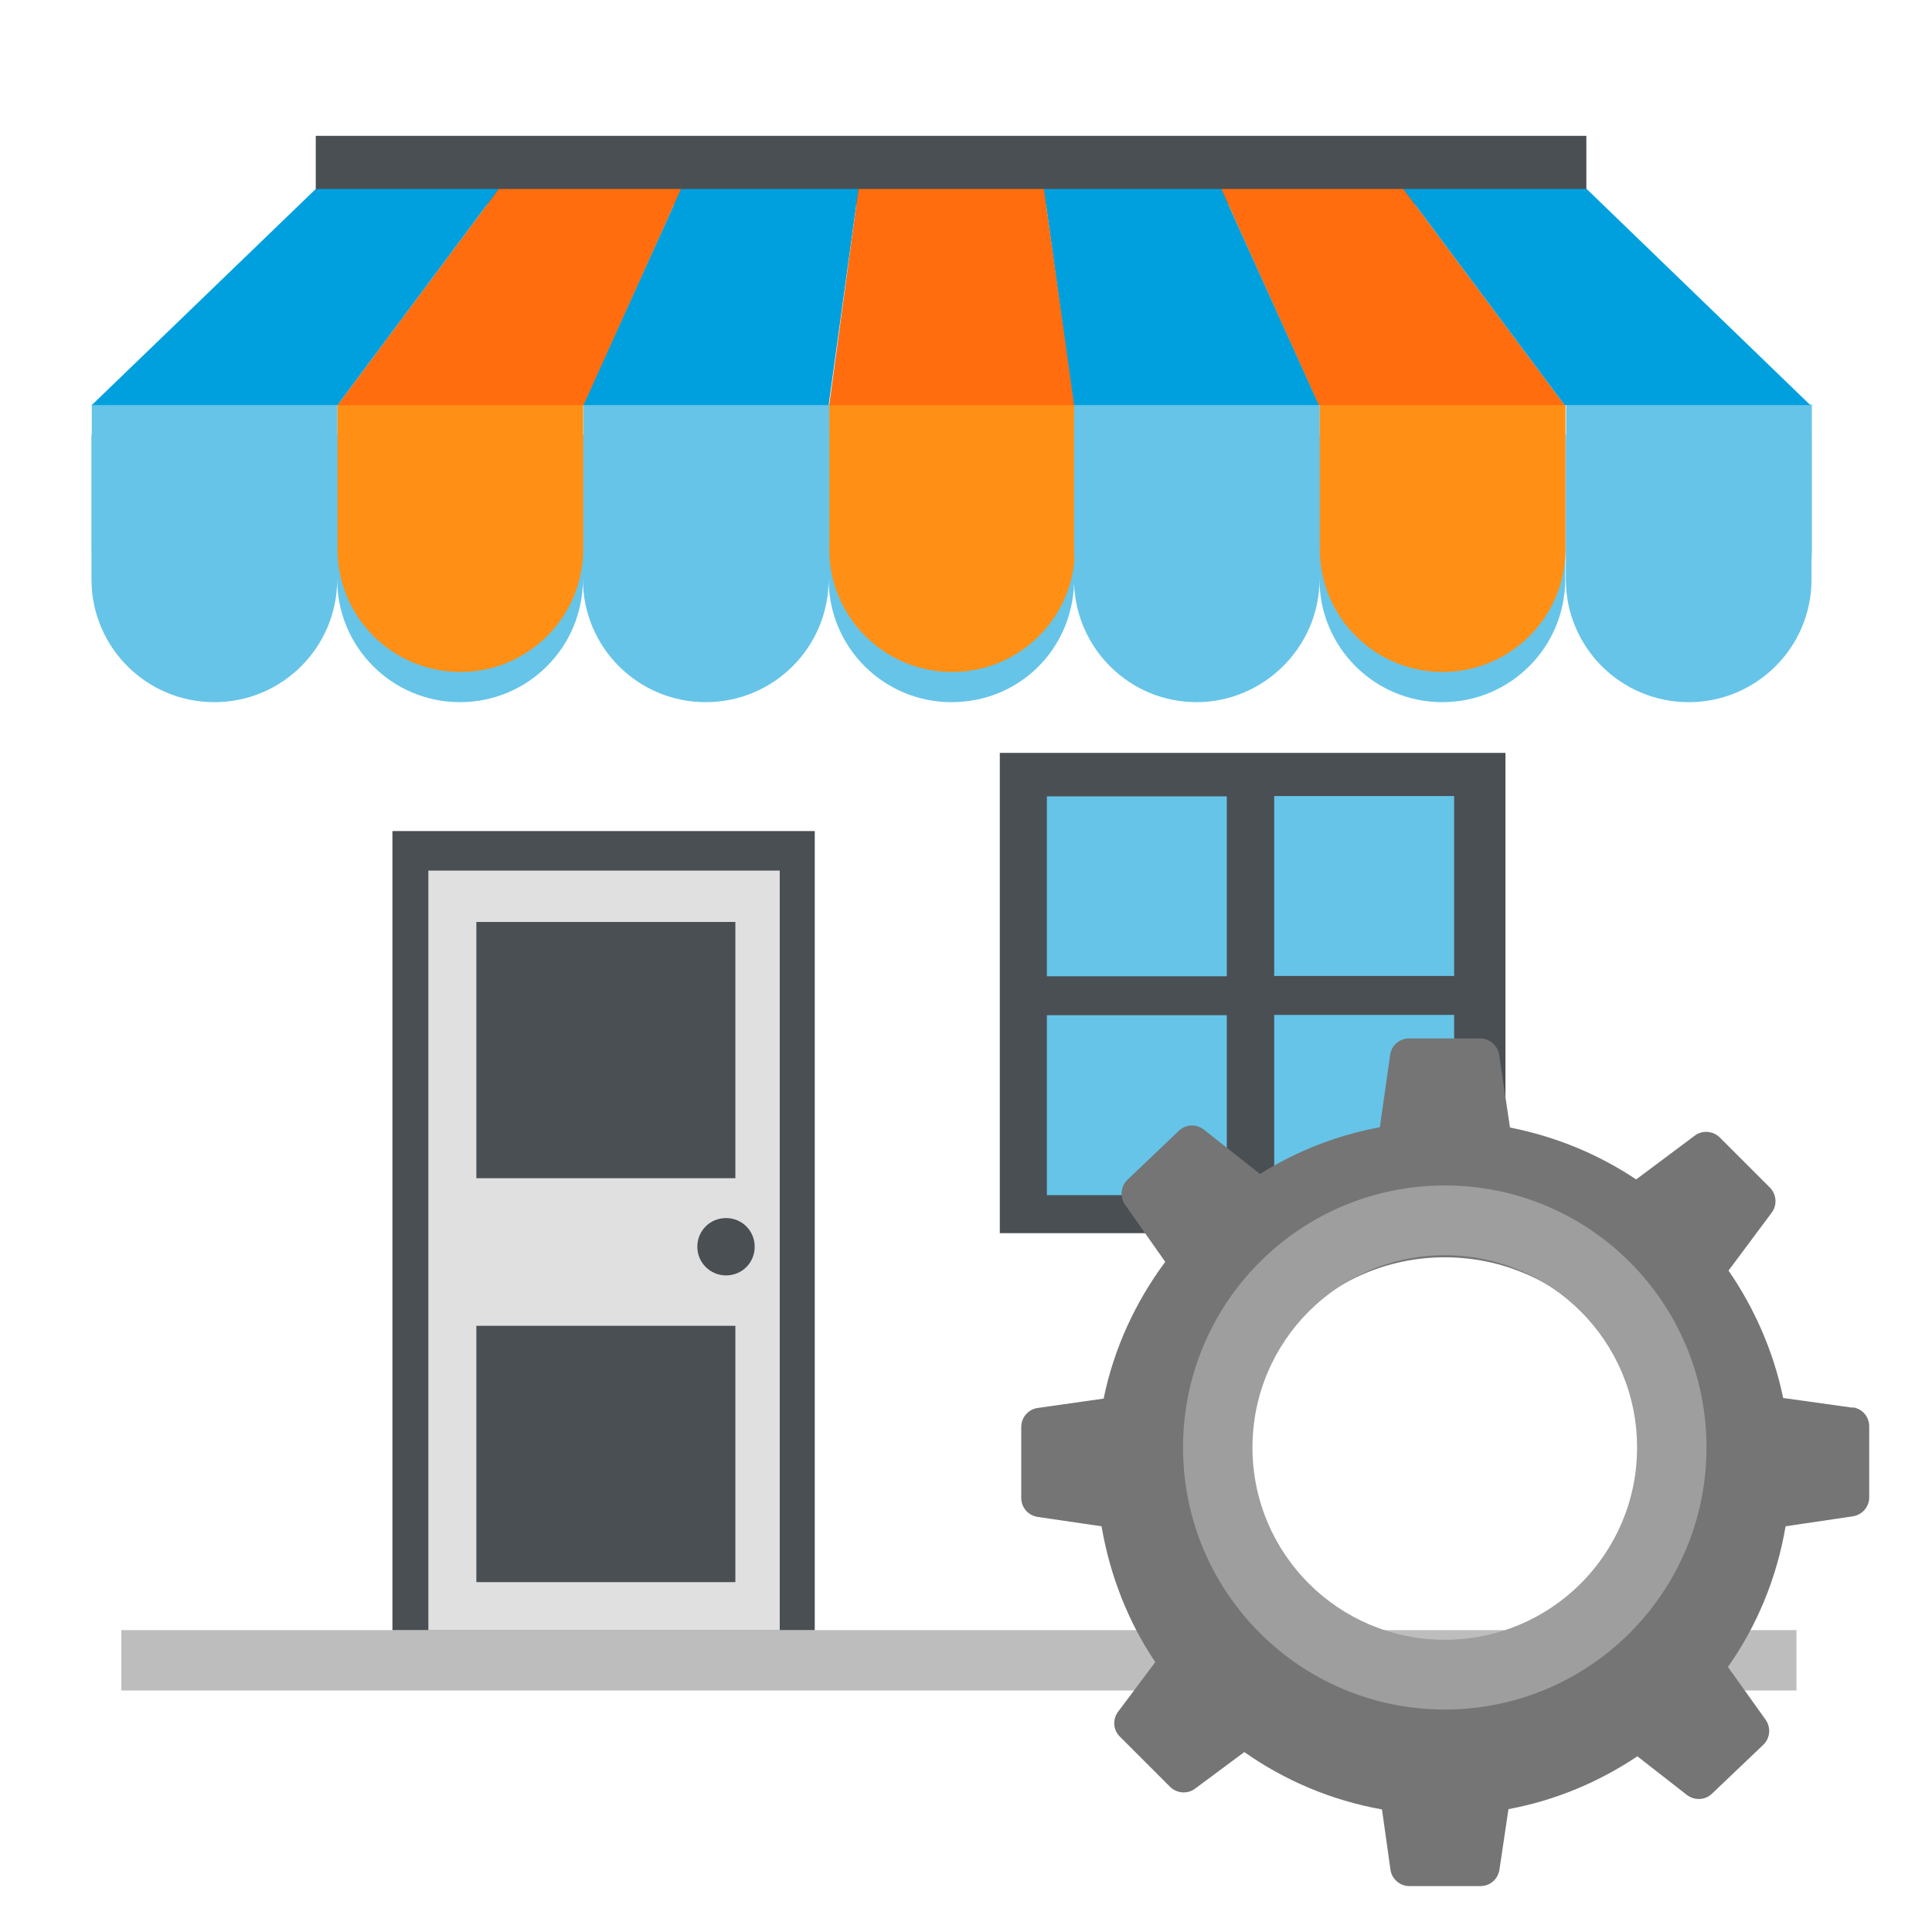
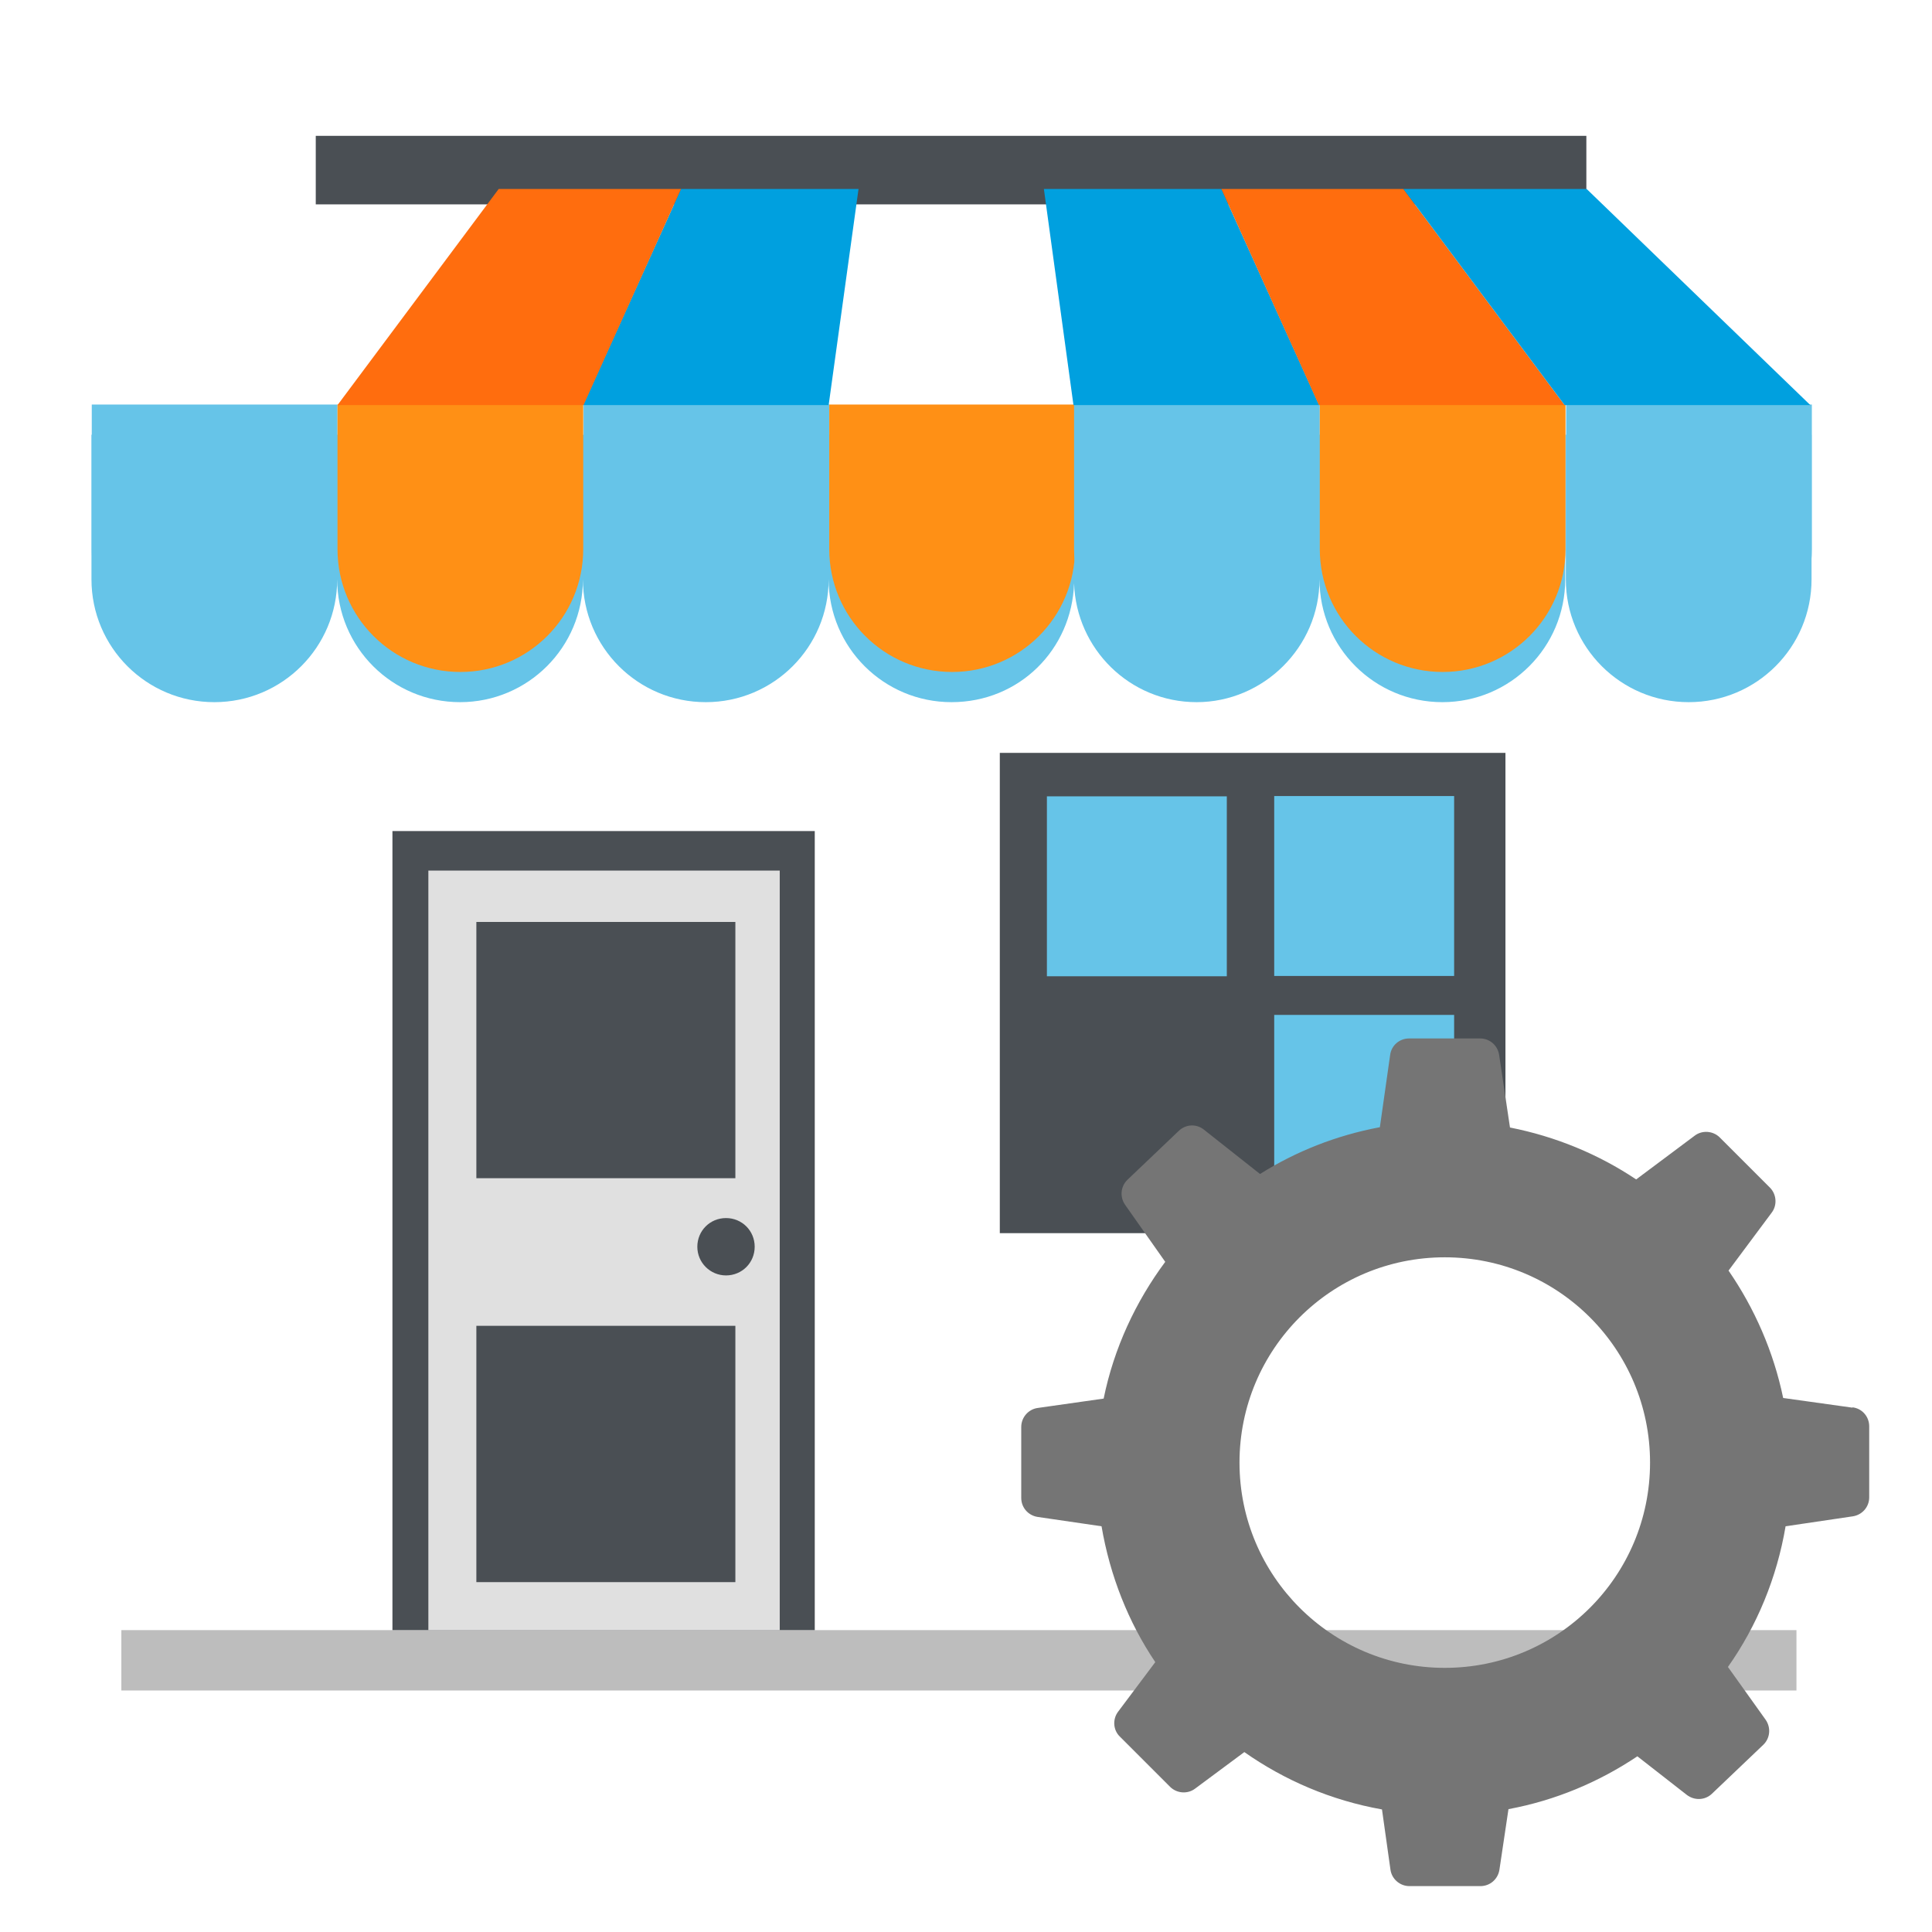
<svg xmlns="http://www.w3.org/2000/svg" id="Layer_2" data-name="Layer 2" viewBox="0 0 64 64">
  <defs>
    <style>
      .cls-1 {
        filter: url(#drop-shadow-2);
      }

      .cls-2 {
        filter: url(#drop-shadow-3);
      }

      .cls-2, .cls-3 {
        fill: #4a4f54;
      }

      .cls-4 {
        fill: #ff9015;
      }

      .cls-5 {
        fill: none;
      }

      .cls-6 {
        fill: #e0e0e0;
      }

      .cls-7 {
        fill: #66c4e8;
      }

      .cls-8 {
        fill: #bdbdbd;
      }

      .cls-9 {
        fill: #fff;
        filter: url(#drop-shadow-1);
      }

      .cls-10 {
        fill: #00a0df;
      }

      .cls-11 {
        fill: #9e9e9e;
      }

      .cls-12 {
        fill: #ff6d0e;
      }

      .cls-13 {
        fill: #757575;
        filter: url(#drop-shadow-4);
      }

      .cls-14 {
        clip-path: url(#clippath);
      }
    </style>
    <clipPath id="clippath">
      <rect id="overlay" class="cls-5" width="64" height="64" />
    </clipPath>
    <filter id="drop-shadow-1" x=".18" y="14" width="63" height="46" filterUnits="userSpaceOnUse">
      <feOffset dx="0" dy=".5" />
      <feGaussianBlur result="blur" stdDeviation="1" />
      <feFlood flood-color="#000" flood-opacity=".45" />
      <feComposite in2="blur" operator="in" />
      <feComposite in="SourceGraphic" />
    </filter>
    <filter id="drop-shadow-2" x="-2.32" y="9.5" width="67" height="19" filterUnits="userSpaceOnUse">
      <feOffset dx="0" dy="1" />
      <feGaussianBlur result="blur-2" stdDeviation="1.5" />
      <feFlood flood-color="#000" flood-opacity=".4" />
      <feComposite in2="blur-2" operator="in" />
      <feComposite in="SourceGraphic" />
    </filter>
    <filter id="drop-shadow-3" x="7.18" y="1" width="49" height="9" filterUnits="userSpaceOnUse">
      <feOffset dx="0" dy=".5" />
      <feGaussianBlur result="blur-3" stdDeviation="1" />
      <feFlood flood-color="#000" flood-opacity=".45" />
      <feComposite in2="blur-3" operator="in" />
      <feComposite in="SourceGraphic" />
    </filter>
    <filter id="drop-shadow-4" x="30.18" y="31" width="35" height="35" filterUnits="userSpaceOnUse">
      <feOffset dx="0" dy=".5" />
      <feGaussianBlur result="blur-4" stdDeviation="1" />
      <feFlood flood-color="#000" flood-opacity=".45" />
      <feComposite in2="blur-4" operator="in" />
      <feComposite in="SourceGraphic" />
    </filter>
  </defs>
  <g id="Business">
    <g id="organisation">
      <g id="assets">
        <g class="cls-14">
-           <polygon id="shop" class="cls-9" points="55.95 54 55.95 16.8 7.1 16.8 7.1 54 4.02 54 4.02 56 59.5 56 59.5 54 55.95 54" />
          <rect id="ground" class="cls-8" x="4.02" y="54" width="55.49" height="2" />
          <g id="door">
            <rect class="cls-3" x="13" y="27.53" width="13.99" height="26.47" />
            <path class="cls-6" d="M14.19,28.84v25.16h11.64v-25.16h-11.64ZM15.78,30.54h8.58v8.49h-8.58v-8.49ZM24.36,52.41h-8.58v-8.49h8.58v8.49ZM24.05,42.25c-.52,0-.95-.42-.95-.95s.42-.95.95-.95.95.42.95.95-.42.95-.95.95Z" />
          </g>
          <g id="window">
            <rect class="cls-3" x="33.12" y="24.94" width="16.75" height="15.91" />
            <rect class="cls-7" x="34.68" y="26.38" width="5.96" height="5.96" />
            <rect class="cls-7" x="42.21" y="26.37" width="5.96" height="5.96" />
-             <rect class="cls-7" x="34.68" y="33.63" width="5.96" height="5.96" />
            <rect class="cls-7" x="42.21" y="33.62" width="5.96" height="5.96" />
          </g>
          <g id="roof-shadow" class="cls-1">
            <path class="cls-7" d="M35.6,13.4H3.03v4.79c0,2.25,1.82,4.07,4.07,4.07s4.07-1.82,4.07-4.07c0,2.25,1.82,4.07,4.07,4.07s4.07-1.82,4.07-4.07c0,2.25,1.82,4.07,4.07,4.07h0c2.25,0,4.07-1.82,4.07-4.07,0,2.25,1.82,4.07,4.07,4.07s3.99-1.75,4.06-3.94c.07,2.18,1.85,3.94,4.06,3.94s4.07-1.82,4.07-4.07c0,2.25,1.82,4.07,4.07,4.07s4.07-1.82,4.07-4.07v-4.79h-16.26Z" />
            <path class="cls-7" d="M51.87,13.4v4.79c0,2.25,1.82,4.07,4.07,4.07s4.07-1.82,4.07-4.07v-4.79h-8.14Z" />
          </g>
          <rect id="roof" class="cls-2" x="10.46" y="4" width="42.09" height="2.27" />
          <g id="roof-2" data-name="roof">
            <path class="cls-7" d="M3.04,13.4h8.14v4.79c0,2.25-1.82,4.07-4.07,4.07h0c-2.25,0-4.07-1.82-4.07-4.07v-4.79h0Z" />
            <path class="cls-4" d="M11.18,13.4h8.14v4.79c0,2.25-1.82,4.07-4.07,4.07h0c-2.25,0-4.07-1.82-4.07-4.07v-4.79h0Z" />
            <path class="cls-7" d="M19.33,13.4h8.14v4.79c0,2.25-1.82,4.07-4.07,4.07h0c-2.25,0-4.07-1.82-4.07-4.07v-4.79h0Z" />
            <path class="cls-4" d="M27.47,13.4h8.14v4.79c0,2.25-1.82,4.07-4.07,4.07h0c-2.25,0-4.07-1.82-4.07-4.07v-4.79h0Z" />
            <path class="cls-7" d="M35.58,13.4h8.14v4.79c0,2.25-1.82,4.07-4.07,4.07h0c-2.25,0-4.07-1.82-4.07-4.07v-4.79h0Z" />
            <path class="cls-4" d="M43.72,13.4h8.14v4.79c0,2.25-1.82,4.07-4.07,4.07h0c-2.25,0-4.07-1.82-4.07-4.07v-4.79h0Z" />
            <path class="cls-7" d="M51.88,13.4h8.14v4.79c0,2.25-1.82,4.07-4.07,4.07h0c-2.25,0-4.07-1.82-4.07-4.07v-4.79h0Z" />
            <polygon class="cls-10" points="27.45 13.42 19.31 13.42 22.56 6.26 28.44 6.26 27.45 13.42" />
            <polygon class="cls-12" points="19.33 13.42 11.18 13.42 16.52 6.26 22.56 6.26 19.33 13.42" />
-             <polygon class="cls-10" points="11.18 13.42 3.04 13.42 10.46 6.26 16.52 6.26 11.18 13.42" />
            <polygon class="cls-10" points="35.56 13.42 43.7 13.42 40.46 6.26 34.58 6.26 35.56 13.42" />
            <polygon class="cls-12" points="43.69 13.42 51.83 13.42 46.49 6.26 40.46 6.26 43.69 13.42" />
            <polygon class="cls-10" points="51.83 13.42 59.97 13.42 52.56 6.26 46.49 6.26 51.83 13.42" />
-             <polygon class="cls-12" points="27.47 13.42 35.58 13.42 34.58 6.26 28.44 6.26 27.47 13.42" />
          </g>
          <g id="cog">
            <path class="cls-13" d="M61.36,46.13l-2.29-.32c-.32-1.54-.95-2.97-1.81-4.22l1.43-1.92c.19-.25.16-.61-.06-.83l-1.66-1.66c-.22-.22-.58-.25-.83-.06l-1.94,1.45c-1.24-.83-2.66-1.42-4.18-1.72l-.36-2.41c-.05-.31-.31-.54-.63-.54h-2.35c-.32,0-.59.23-.63.55l-.34,2.39c-1.44.27-2.78.8-3.97,1.55l-1.86-1.47c-.25-.2-.6-.18-.83.04l-1.7,1.62c-.23.22-.26.57-.08.83l1.33,1.89c-.98,1.32-1.7,2.86-2.04,4.53l-2.18.31c-.31.04-.55.31-.55.63v2.35c0,.32.23.58.54.63l2.12.31c.28,1.64.89,3.18,1.78,4.5l-1.23,1.64c-.19.25-.17.61.06.83l1.66,1.66c.22.22.58.25.83.06l1.63-1.21c1.34.94,2.88,1.6,4.56,1.9l.28,1.99c.04.31.31.55.63.55h2.35c.32,0,.58-.23.63-.54l.3-2.01c1.56-.29,3-.9,4.27-1.75l1.64,1.28c.25.19.6.18.83-.04l1.7-1.62c.23-.22.26-.57.08-.83l-1.25-1.75c.96-1.36,1.62-2.95,1.91-4.66l2.23-.33c.31-.05.54-.31.54-.63v-2.35c0-.32-.23-.59-.55-.63ZM47.86,54.75c-3.75,0-6.8-3.04-6.8-6.8s3.04-6.8,6.8-6.8,6.8,3.04,6.8,6.8-3.04,6.8-6.8,6.8Z" />
-             <path class="cls-11" d="M47.86,39.27c-4.79,0-8.67,3.88-8.67,8.68s3.88,8.68,8.67,8.68,8.67-3.88,8.67-8.68-3.88-8.68-8.67-8.68ZM47.86,54.32c-3.52,0-6.37-2.85-6.37-6.37s2.85-6.37,6.37-6.37,6.37,2.85,6.37,6.37-2.85,6.37-6.37,6.37Z" />
          </g>
        </g>
      </g>
    </g>
  </g>
</svg>